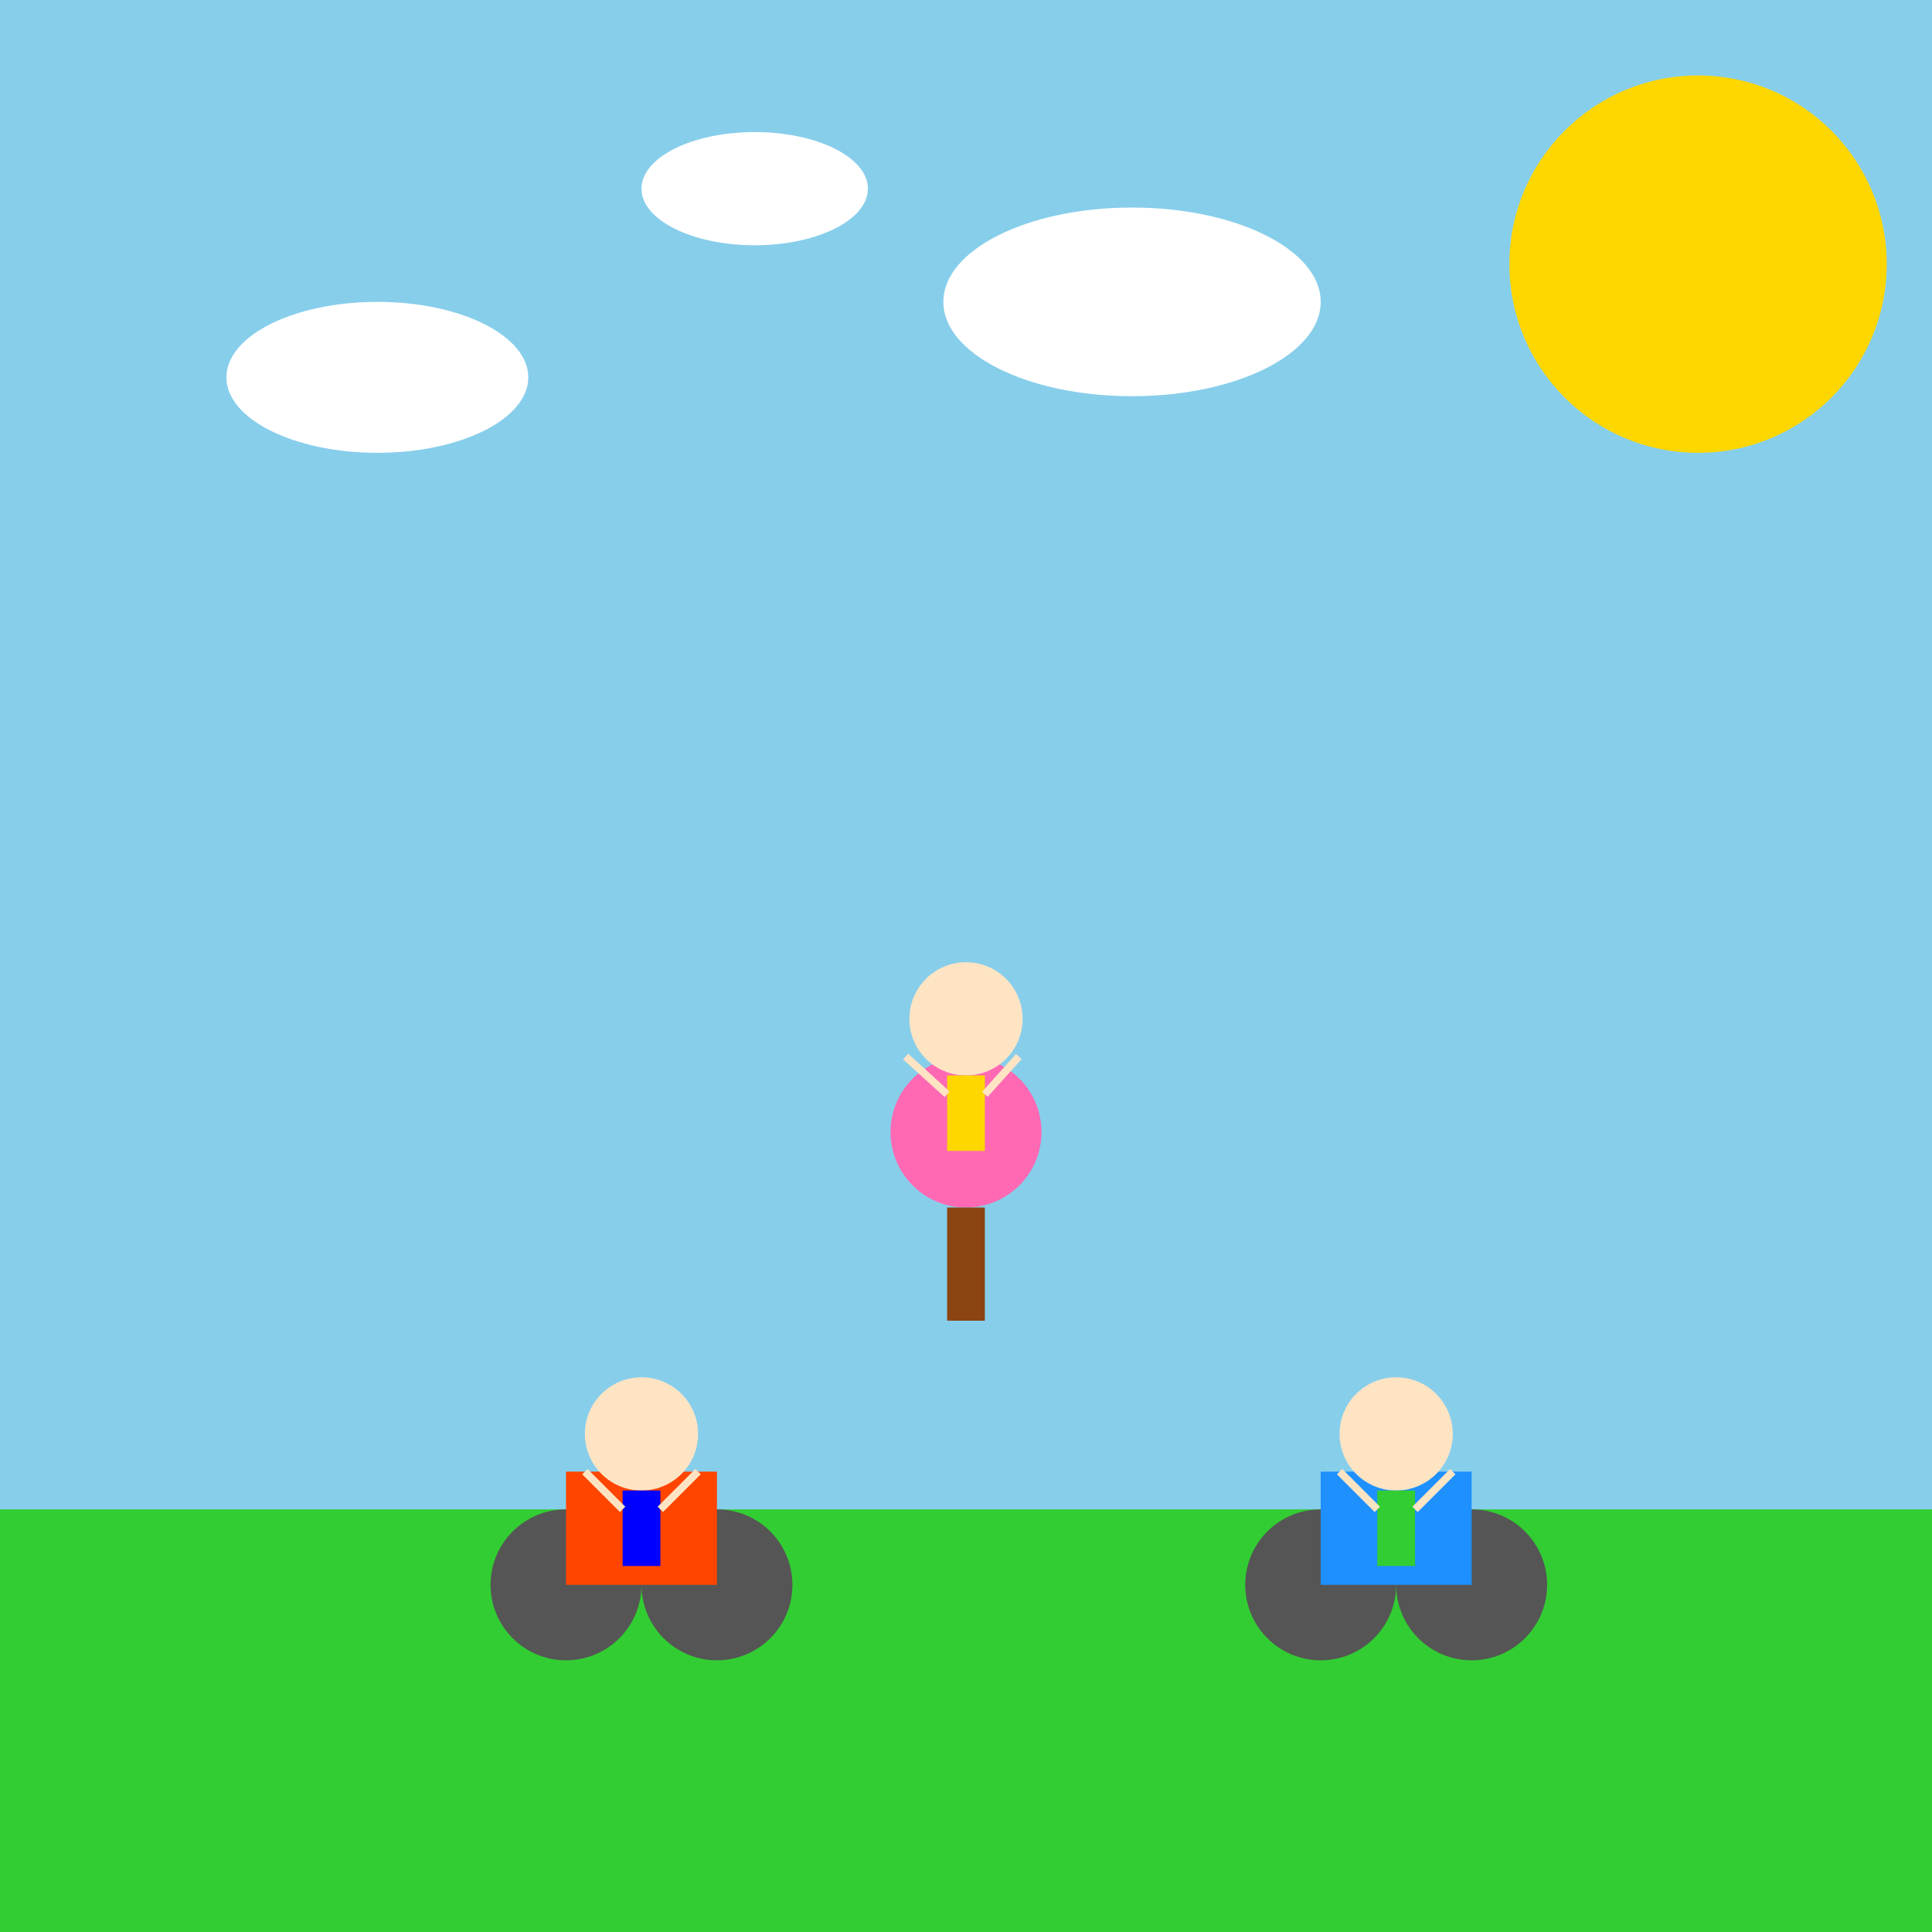
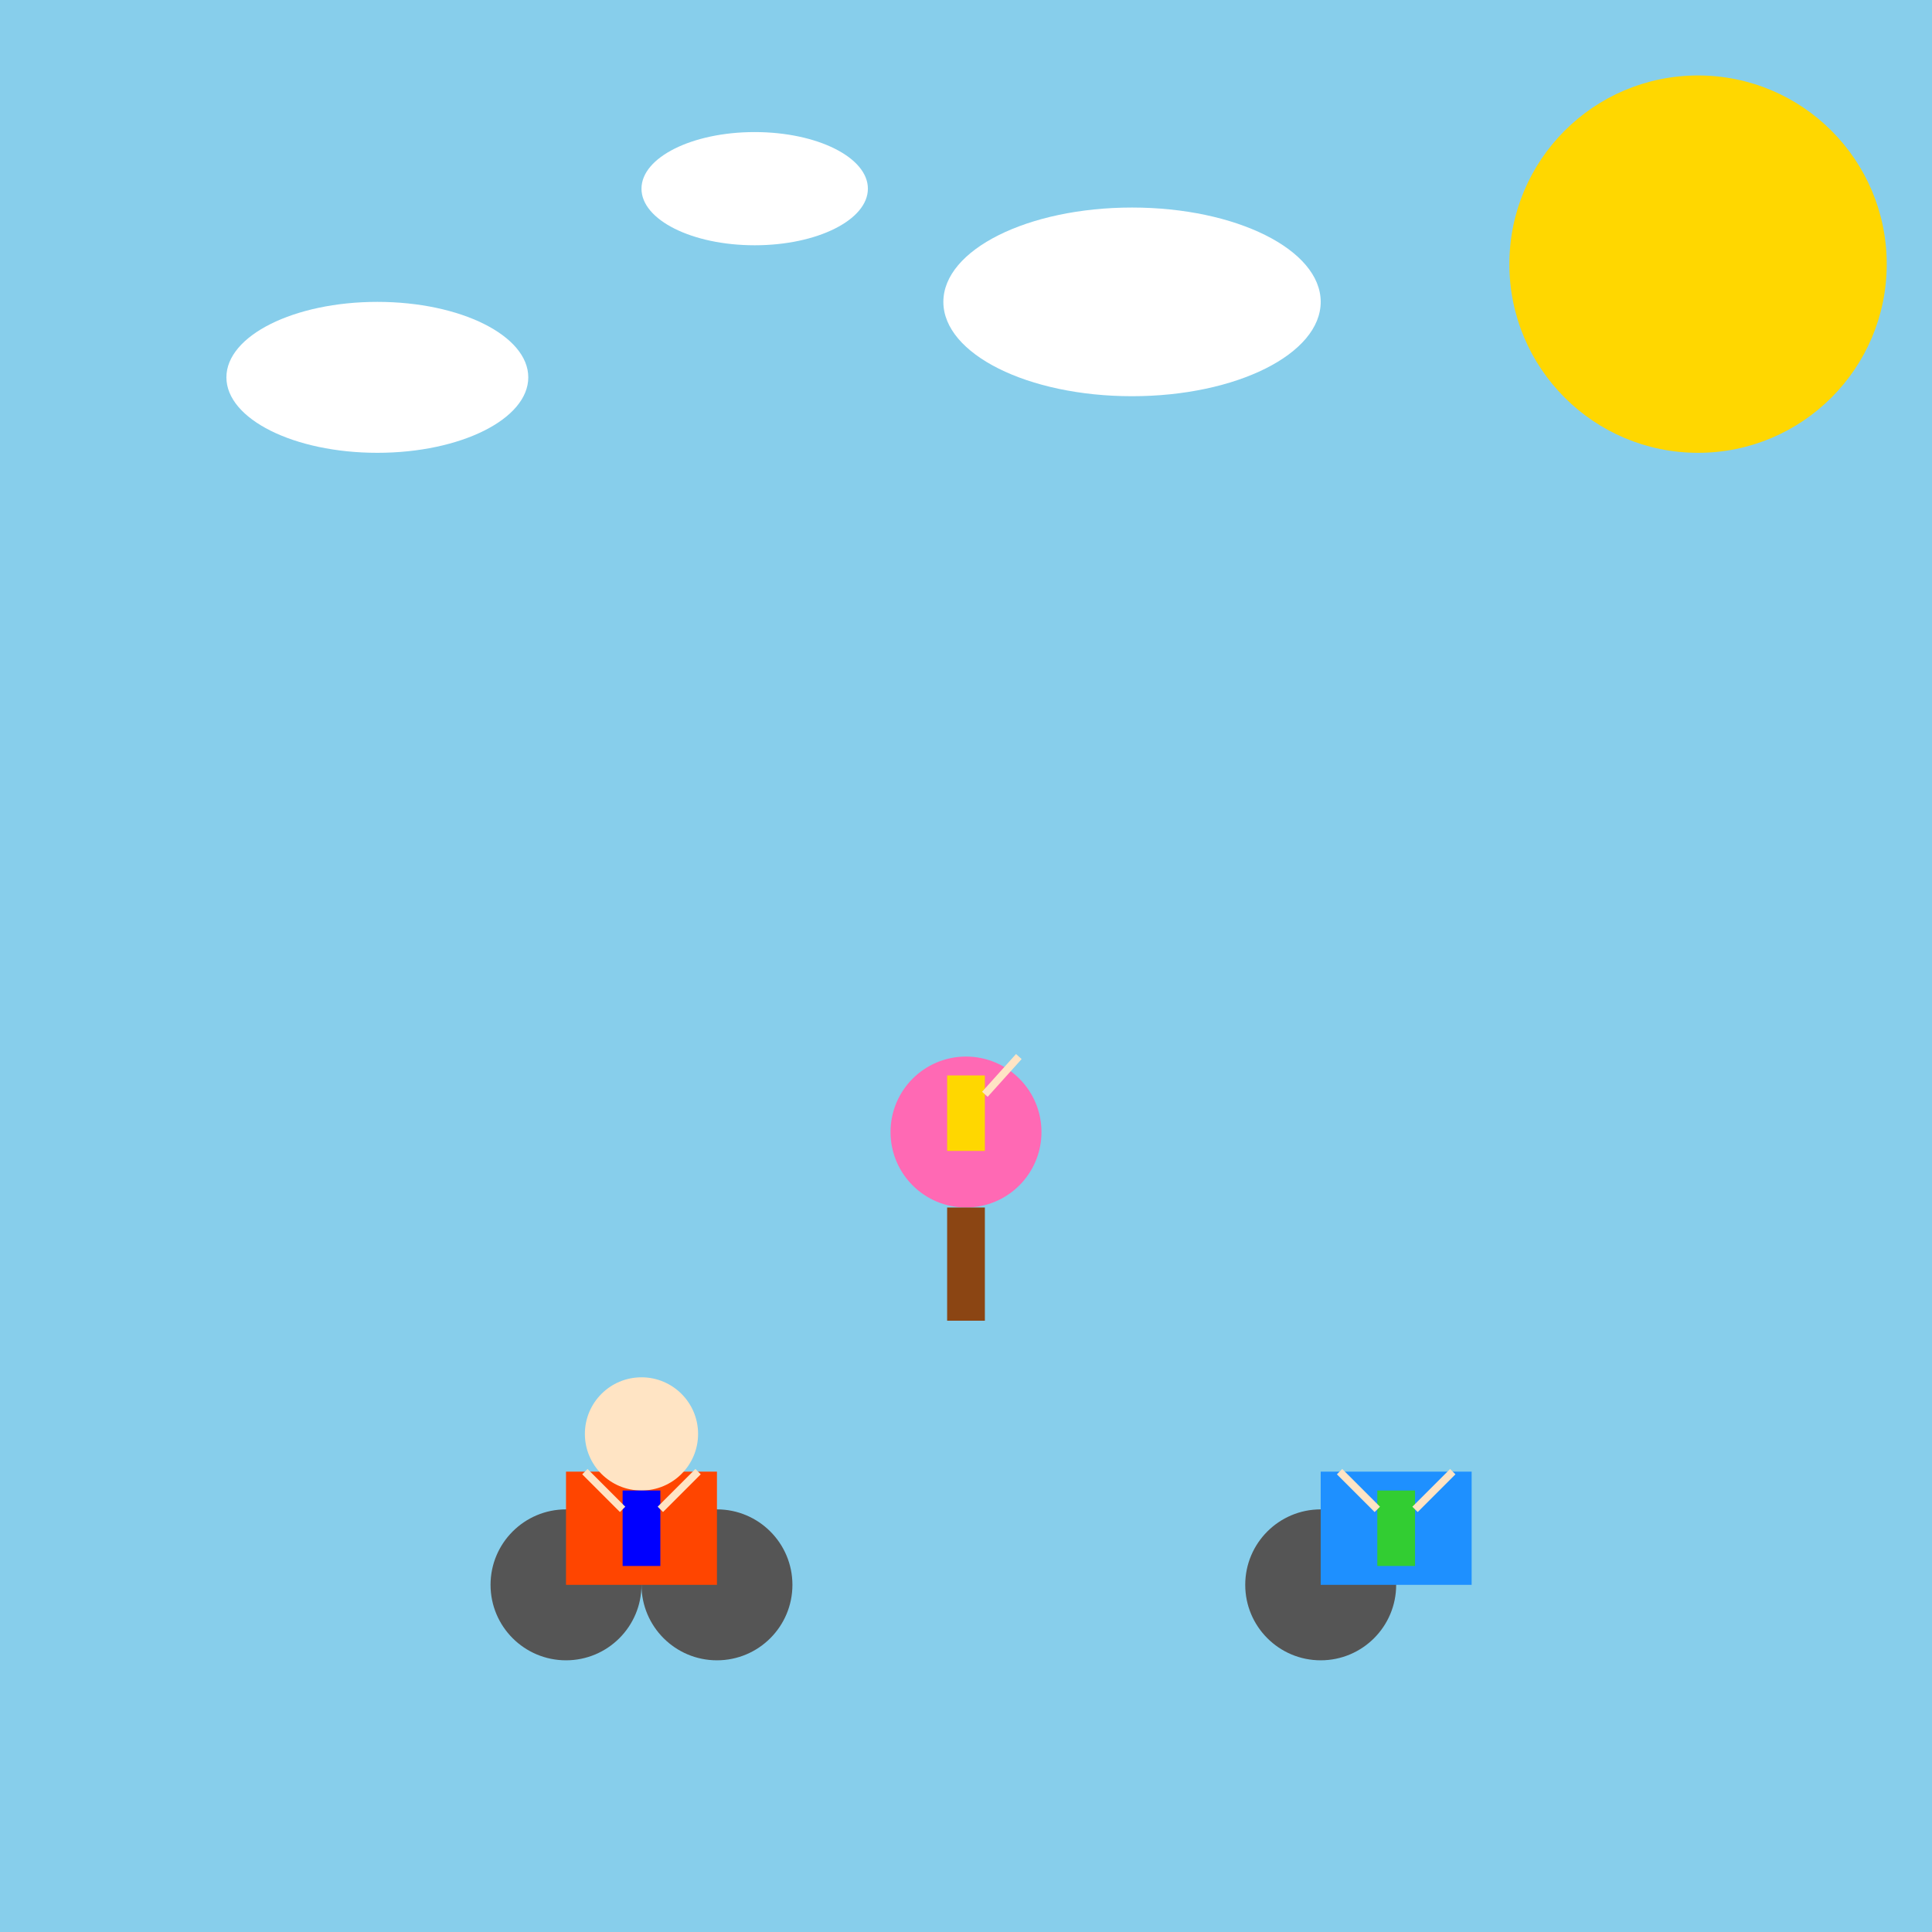
<svg xmlns="http://www.w3.org/2000/svg" viewBox="0 0 512 512">
  <title>Kubík and Radeček's Silly Chase</title>
  <desc>A playful chase scene where Kubík and Radeček race on colorful scooters, while their friend waves goodbye with a giant lollipop!</desc>
  <rect id="background" class="background" width="512" height="512" fill="#87CEEB" />
  <circle id="sun" class="sun" cx="450" cy="70" r="50" fill="#FFD700">
    <animate attributeName="r" from="50" to="55" dur="2.5s" repeatCount="indefinite" />
  </circle>
-   <rect id="ground" class="ground" y="400" width="512" height="112" fill="#32CD32" />
  <g id="kubik" class="character">
    <circle id="kubik-scooter-wheel1" class="wheel" cx="150" cy="420" r="20" fill="#555" />
    <circle id="kubik-scooter-wheel2" class="wheel" cx="190" cy="420" r="20" fill="#555" />
    <rect id="kubik-scooter-body" class="scooter-body" x="150" y="390" width="40" height="30" fill="#FF4500">
      <animateTransform attributeName="x" from="150" to="160" dur="5s" repeatCount="indefinite" />
    </rect>
    <circle id="kubik-head" class="head" cx="170" cy="380" r="15" fill="#FFE4C4" />
    <rect id="kubik-body" class="body" x="165" y="395" width="10" height="20" fill="#0000FF">
      <animateTransform attributeName="y" from="395" to="390" dur="2.5s" repeatCount="indefinite" />
    </rect>
    <line id="kubik-arm-left" class="arm" x1="165" y1="400" x2="155" y2="390" stroke="#FFE4C4" stroke-width="2" />
    <line id="kubik-arm-right" class="arm" x1="175" y1="400" x2="185" y2="390" stroke="#FFE4C4" stroke-width="2">
      <animate attributeName="x2" from="185" to="195" dur="5s" repeatCount="indefinite" />
    </line>
  </g>
  <g id="radecek" class="character">
    <circle id="radecek-scooter-wheel1" class="wheel" cx="350" cy="420" r="20" fill="#555" />
-     <circle id="radecek-scooter-wheel2" class="wheel" cx="390" cy="420" r="20" fill="#555" />
    <rect id="radecek-scooter-body" class="scooter-body" x="350" y="390" width="40" height="30" fill="#1E90FF">
      <animateTransform attributeName="x" from="350" to="340" dur="5s" repeatCount="indefinite" />
    </rect>
-     <circle id="radecek-head" class="head" cx="370" cy="380" r="15" fill="#FFE4C4" />
    <rect id="radecek-body" class="body" x="365" y="395" width="10" height="20" fill="#32CD32">
      <animateTransform attributeName="y" from="395" to="390" dur="2.5s" repeatCount="indefinite" />
    </rect>
    <line id="radecek-arm-left" class="arm" x1="365" y1="400" x2="355" y2="390" stroke="#FFE4C4" stroke-width="2" />
    <line id="radecek-arm-right" class="arm" x1="375" y1="400" x2="385" y2="390" stroke="#FFE4C4" stroke-width="2">
      <animate attributeName="x2" from="385" to="395" dur="5s" repeatCount="indefinite" />
    </line>
  </g>
  <g id="friend" class="character">
    <circle id="lollipop" class="item" cx="256" cy="300" r="20" fill="#FF69B4">
      <animateTransform attributeName="scale" from="1" to="1.2" dur="1s" repeatCount="indefinite" alternate="true" />
    </circle>
    <rect id="stick" class="item" x="251" y="320" width="10" height="30" fill="#8B4513" />
-     <circle id="friend-head" class="head" cx="256" cy="270" r="15" fill="#FFE4C4" />
    <rect id="friend-body" class="body" x="251" y="285" width="10" height="20" fill="#FFD700">
      <animateTransform attributeName="y" from="285" to="280" dur="2.5s" repeatCount="indefinite" />
    </rect>
-     <line id="friend-arm-left" class="arm" x1="251" y1="290" x2="240" y2="280" stroke="#FFE4C4" stroke-width="2" />
    <line id="friend-arm-right" class="arm" x1="261" y1="290" x2="270" y2="280" stroke="#FFE4C4" stroke-width="2">
      <animateTransform attributeName="rotate" from="0 270 280" to="15 270 280" dur="1s" repeatCount="indefinite" alternate="true" />
    </line>
  </g>
  <g id="clouds" class="background-element">
    <ellipse id="cloud1" class="cloud" cx="100" cy="100" rx="40" ry="20" fill="#FFFFFF">
      <animate attributeName="cx" from="100" to="120" dur="10s" repeatCount="indefinite" />
    </ellipse>
    <ellipse id="cloud2" class="cloud" cx="300" cy="80" rx="50" ry="25" fill="#FFFFFF">
      <animate attributeName="cx" from="300" to="320" dur="12s" repeatCount="indefinite" />
    </ellipse>
    <ellipse id="cloud3" class="cloud" cx="200" cy="50" rx="30" ry="15" fill="#FFFFFF">
      <animate attributeName="cx" from="200" to="220" dur="8s" repeatCount="indefinite" />
    </ellipse>
  </g>
</svg>